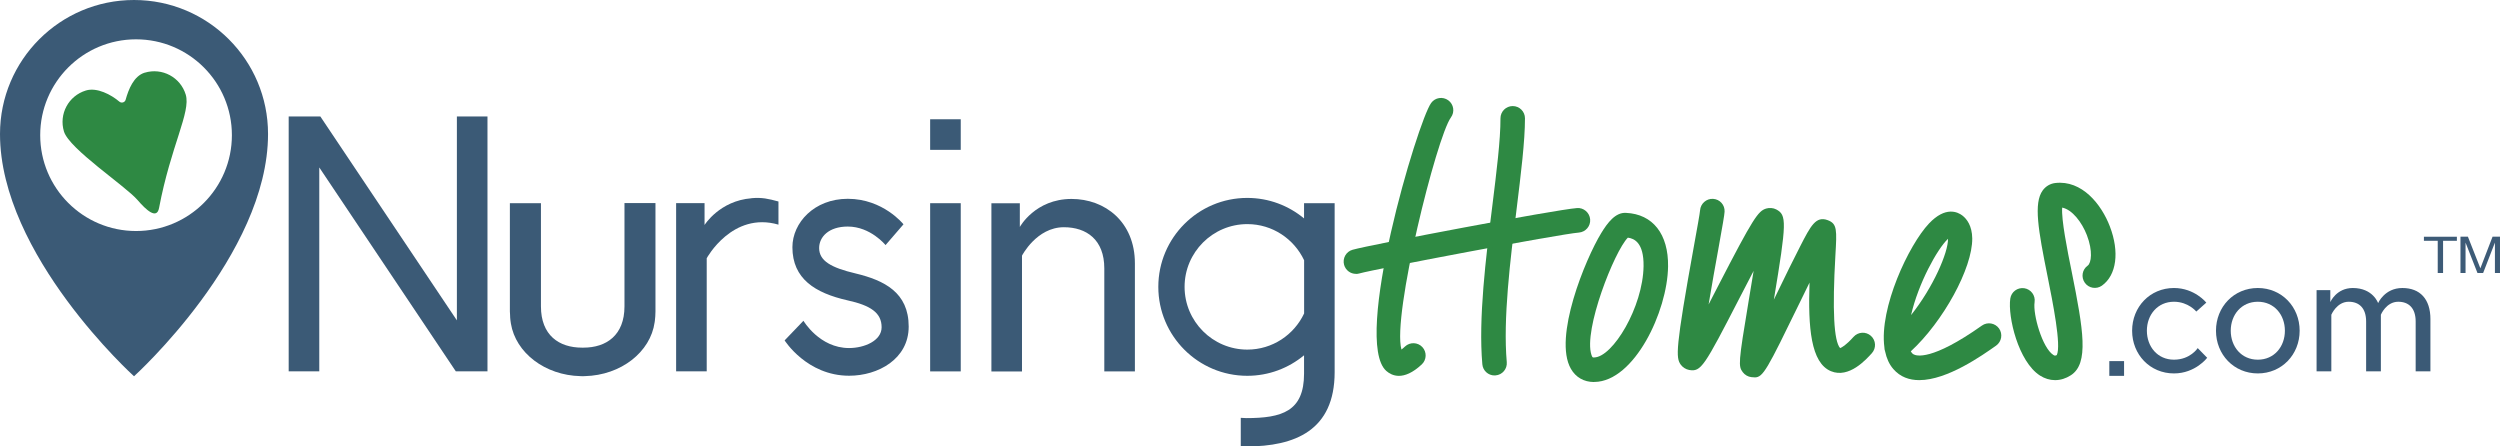
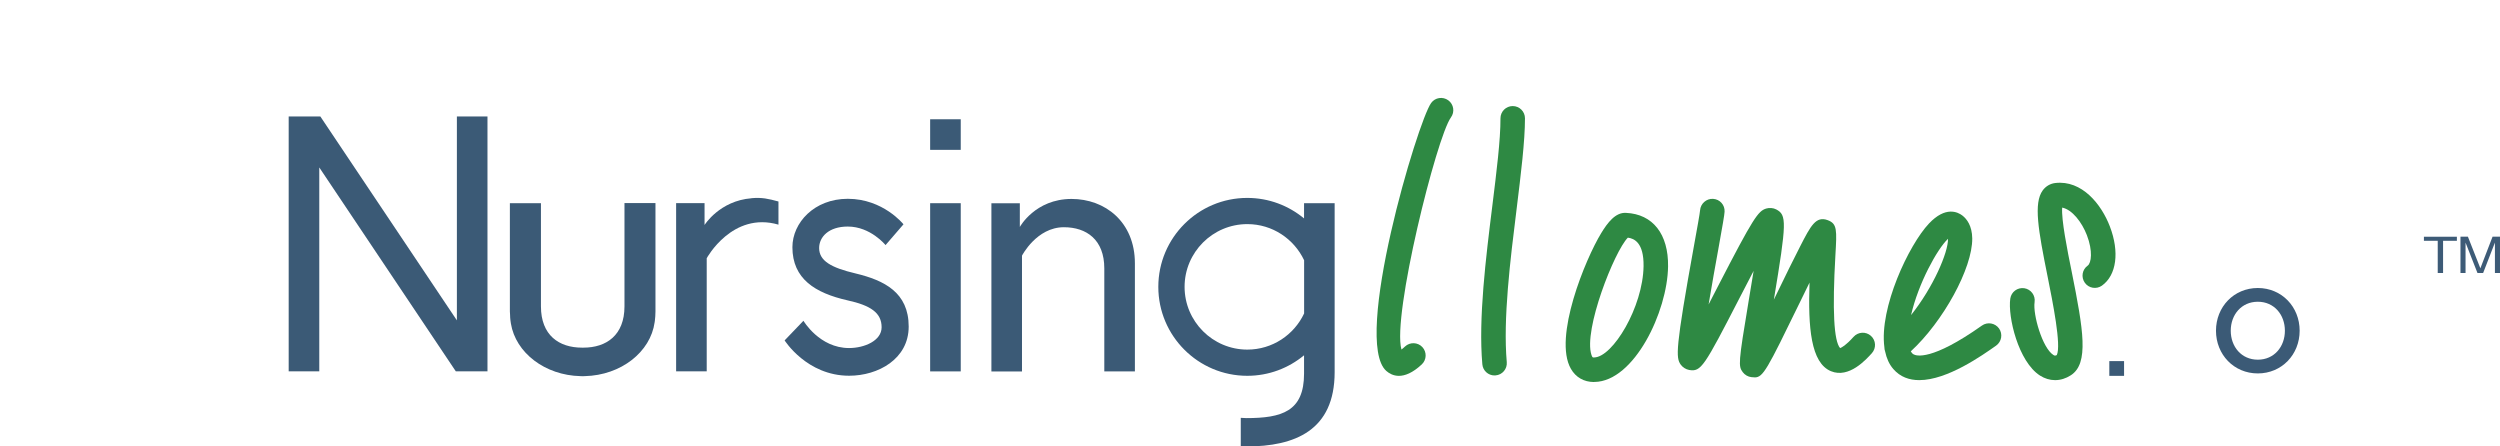
<svg xmlns="http://www.w3.org/2000/svg" id="Layer_2" data-name="Layer 2" viewBox="0 0 369.35 65.95">
  <defs>
    <style>
      .cls-1 {
        fill: #3b5a76;
      }

      .cls-1, .cls-2, .cls-3 {
        stroke-width: 0px;
      }

      .cls-2 {
        fill: #3d5b77;
      }

      .cls-3 {
        fill: #2e8943;
      }
    </style>
  </defs>
  <g id="Layer_2-2" data-name="Layer 2">
    <path class="cls-2" d="m360.94,35.58v4.75h-.79v-4.75h-2.04v-.6h4.87v.6h-2.03Zm5.91,4.75h-.83l-1.76-4.49v4.49h-.75v-5.36h1.1l1.84,4.67,1.8-4.67h1.1v5.36h-.75v-4.49l-1.74,4.49Z" />
-     <path class="cls-3" d="m21.39,10.73c-1.64.5-2.4,2.48-2.83,4.01-.11.4-.61.54-.92.28-1.21-1.03-3.31-2.15-4.95-1.65-2.57.78-4.02,3.49-3.24,6.06.78,2.57,9.1,8.07,10.85,10.1,1.29,1.5,2.87,2.96,3.2,1.19,1.74-9.18,4.72-14.17,3.94-16.74-.78-2.57-3.49-4.02-6.06-3.24Z" />
    <path class="cls-3" d="m206.68,55.53c-.85,0-1.47-.38-1.87-.73-5.03-4.46,4.64-36.87,6.63-39.59.59-.81,1.72-.98,2.53-.39.81.59.98,1.73.39,2.53-2.11,2.89-8.71,29.31-7.31,34.29.14-.1.32-.25.53-.45.73-.68,1.88-.64,2.56.09s.64,1.88-.09,2.56c-1.37,1.28-2.5,1.69-3.38,1.69Zm.6-3.38h0,0Z" />
    <path class="cls-3" d="m220.8,55.47c-.93,0-1.72-.71-1.8-1.66-.59-6.77.51-15.62,1.48-23.43.62-5,1.21-9.72,1.2-12.9,0-1,.81-1.81,1.81-1.81h0c1,0,1.81.81,1.81,1.81,0,3.4-.6,8.23-1.23,13.35-.95,7.63-2.02,16.28-1.46,22.67.09,1-.65,1.88-1.65,1.96-.05,0-.11,0-.16,0Z" />
-     <path class="cls-3" d="m200.32,40.46c-.79,0-1.51-.52-1.74-1.32-.27-.96.28-1.97,1.25-2.24,2.54-.73,29.89-5.91,33.15-6.16.98-.09,1.87.67,1.95,1.67.08,1-.67,1.87-1.67,1.95-2.84.22-30.2,5.4-32.43,6.04-.17.05-.33.07-.5.07Z" />
    <path class="cls-3" d="m235.5,56.44c-1.48,0-2.7-.69-3.42-1.96-2.63-4.6,2.14-16.21,4.49-20.05.92-1.51,2.09-3.08,3.66-2.98h0c3.96.18,6.28,3.14,6.21,7.92-.09,6.67-5,16.97-10.86,17.06h-.08Zm5-21.33c-2,2.02-6.59,13.67-5.38,17.32.13.39.19.4.4.38,2.74-.04,7.21-7.42,7.3-13.49.05-3.49-1.4-4.09-2.32-4.21Z" />
    <path class="cls-3" d="m259.21,55.75c-.14,0-.29-.01-.45-.03-.5-.05-.98-.33-1.28-.73-.66-.88-.68-1.28.86-10.49.23-1.35.49-2.93.74-4.48-.72,1.38-1.45,2.79-2.07,3.99-5.25,10.19-5.69,10.95-7.45,10.65-.48-.08-.97-.4-1.25-.79-.72-1.03-.83-2.17,1.98-17.68.42-2.31.85-4.69.88-5.12.07-.99.95-1.76,1.93-1.69.99.06,1.75.9,1.69,1.9-.03.53-.27,1.87-.93,5.56-.38,2.09-.95,5.23-1.43,8.14.47-.9.94-1.81,1.36-2.64,5.26-10.19,5.95-11.16,7.15-11.53.46-.14,1.05-.1,1.48.13,1.56.82,1.56,1.85-.35,13.33.18-.37.35-.72.52-1.07,1.19-2.45,2.42-4.98,3.38-6.83,1.54-3,2.31-4.5,4.06-3.84,1.41.53,1.35,1.43,1.13,5.23-.46,8.03-.23,12.63.7,13.67.24-.09.87-.42,1.99-1.67.67-.74,1.81-.81,2.56-.14.75.67.81,1.81.14,2.56-.84.93-3.38,3.77-6.05,2.66-2.97-1.24-3.39-6.44-3.16-13.09-.51,1.04-1.02,2.09-1.49,3.05-4.78,9.81-5.36,10.96-6.62,10.96Zm-7.71-3.43h0,0Z" />
    <path class="cls-3" d="m283.55,56.16c-1.47,0-2.81-.46-3.83-1.64-.61-.7-1-1.58-1.21-2.59-.07-.2-.11-.41-.11-.62-.78-5.83,3.61-15.13,6.58-18.28,2.46-2.61,4.27-1.7,4.94-1.19.65.5,1.43,1.5,1.46,3.37.05,4.42-4.32,12.33-9.08,16.7.11.2.25.35.41.44.38.22,2.64,1.03,10.1-4.25.82-.58,1.95-.38,2.53.43.58.82.38,1.95-.43,2.53-2.06,1.45-7.21,5.1-11.35,5.1Zm4.25-20.88c-1.61,1.52-4.39,6.61-5.46,11.27,3.27-4.1,5.5-9.26,5.46-11.27Z" />
    <path class="cls-3" d="m303.61,56.16c-.77,0-1.53-.23-2.23-.68-3.2-2.06-4.77-8.7-4.38-11.37.15-.99,1.06-1.67,2.06-1.53.99.15,1.68,1.07,1.53,2.06-.27,1.82,1.15,6.76,2.76,7.79.17.11.27.16.52.03.69-1.41-.59-7.78-1.36-11.62-1.38-6.86-2.09-10.82-.72-12.71.45-.61,1.1-1,1.84-1.09,3.97-.47,6.84,3.16,8.08,6.41,1.45,3.78.99,7.21-1.17,8.75-.82.58-1.95.39-2.53-.43-.58-.82-.39-1.95.43-2.53.53-.38.78-2.15-.12-4.49-.74-1.92-2.17-3.78-3.65-4.08-.15,1.74.76,6.31,1.4,9.45,1.73,8.62,2.58,13.58-.12,15.32-.74.48-1.54.72-2.32.72Z" />
    <path class="cls-1" d="m47.33,17.21l20.17,30.12v-30.12h4.52v37.65h-4.68l-20.17-30.12v30.12h-4.52V17.21h4.68Z" />
    <path class="cls-1" d="m118.7,47.39s2.36,4.03,6.74,4.03c2.26,0,4.81-1.08,4.81-3.07,0-2.15-1.64-3.23-5.05-3.98-4.76-1.08-8.13-3.17-8.13-7.85,0-3.6,3.22-7.15,8.18-7.15,5.24,0,8.23,3.77,8.23,3.77l-2.65,3.07s-2.21-2.74-5.58-2.74c-2.84,0-4.23,1.56-4.23,3.17,0,1.88,1.73,2.9,5.39,3.76,4.23,1.02,7.84,2.8,7.84,7.85,0,4.79-4.52,7.26-8.8,7.26-6.25,0-9.53-5.22-9.53-5.22l2.79-2.91Z" />
    <g>
      <path class="cls-1" d="m137.42,17.62h4.52v4.52h-4.52v-4.52Z" />
      <path class="cls-1" d="m137.42,30.02h4.52v24.85h-4.52v-24.85Z" />
    </g>
    <path class="cls-1" d="m167.67,38.89v15.98h-4.52v-15.22c0-4.25-2.64-6.08-5.97-6.08-4.03,0-6.19,4.2-6.19,4.2v17.11h-4.52v-24.85h4.2v3.5s2.26-4.14,7.64-4.14c4.95,0,9.36,3.39,9.36,9.52Z" />
    <path class="cls-1" d="m92.26,30.02v15.25c0,4.26-2.68,6.09-6.06,6.09-.04,0-.07,0-.11,0-.04,0-.07,0-.11,0-3.39,0-6.06-1.83-6.06-6.09v-15.25h-4.59v16.01c0,.18.02.34.03.51,0,0,0,0,0,0,0,.26.02.52.05.77.02.17.04.33.07.49.71,4.31,5.02,7.65,10.29,7.77.11,0,.21.01.31.01s.21-.01.32-.01c5.35-.13,9.71-3.56,10.32-7.97,0-.07.02-.14.03-.21.05-.44.09-.9.09-1.38v-16.01h-4.59Z" />
    <path class="cls-1" d="m111.03,29.29c-4.72.37-6.94,3.95-6.94,3.95v-3.23h-4.2v24.85h4.52v-16.71s3.78-6.95,10.6-4.96v-3.42c-1.52-.41-2.39-.62-3.98-.49Z" />
    <path class="cls-1" d="m193.04,30.02h-.38v2.25c-2.28-1.89-5.2-3.03-8.39-3.03-7.25,0-13.14,5.89-13.14,13.14s5.89,13.14,13.14,13.14c3.19,0,6.11-1.14,8.39-3.03v2.71c0,5.59-3.28,6.57-8.55,6.57-.27,0-.54-.02-.8-.04v4.2c.26.01.53.03.8.03,7.21,0,13.07-2.37,13.07-10.98v-24.96h-4.14Zm-8.76,21.63c-5.11,0-9.27-4.16-9.27-9.27s4.16-9.27,9.27-9.27c3.71,0,6.9,2.19,8.39,5.34v7.86c-1.48,3.15-4.68,5.34-8.39,5.34Z" />
    <g>
-       <path class="cls-1" d="m326.09,52.86s-1.74,2.31-4.91,2.31c-3.53,0-6.18-2.78-6.18-6.31s2.65-6.31,6.18-6.31c3.06,0,4.78,2.16,4.78,2.16l-1.48,1.32s-1.17-1.45-3.3-1.45c-2.41,0-4,1.92-4,4.28s1.58,4.28,4,4.28,3.51-1.71,3.51-1.71l1.4,1.43Z" />
      <path class="cls-1" d="m339.75,48.86c0,3.53-2.65,6.31-6.18,6.31s-6.18-2.78-6.18-6.31,2.65-6.31,6.18-6.31,6.18,2.78,6.18,6.31Zm-2.18,0c0-2.36-1.58-4.28-4-4.28s-4,1.92-4,4.28,1.58,4.28,4,4.28,4-1.92,4-4.28Z" />
-       <path class="cls-1" d="m359.07,47.15v7.71h-2.18v-7.37c0-1.95-1.01-2.91-2.57-2.91-1.79,0-2.57,1.92-2.57,1.92v8.36h-2.18v-7.37c0-1.95-1.01-2.91-2.57-2.91-1.77,0-2.57,1.92-2.57,1.92v8.36h-2.18v-12h2.03v1.77s.88-2.08,3.32-2.08c2.99,0,3.74,2.23,3.74,2.23,0,0,.96-2.23,3.58-2.23s4.15,1.64,4.15,4.6Z" />
    </g>
    <rect class="cls-1" x="311.63" y="53.35" width="2.18" height="2.18" />
-     <path class="cls-1" d="m19.8,0C8.87,0,0,8.87,0,19.8c0,17.9,19.8,35.79,19.8,35.79,0,0,19.8-17.89,19.8-35.79C39.61,8.87,30.74,0,19.8,0Zm.3,34.13c-7.82,0-14.16-6.34-14.16-14.16s6.34-14.16,14.16-14.16,14.16,6.34,14.16,14.16-6.34,14.16-14.16,14.16Z" />
  </g>
</svg>